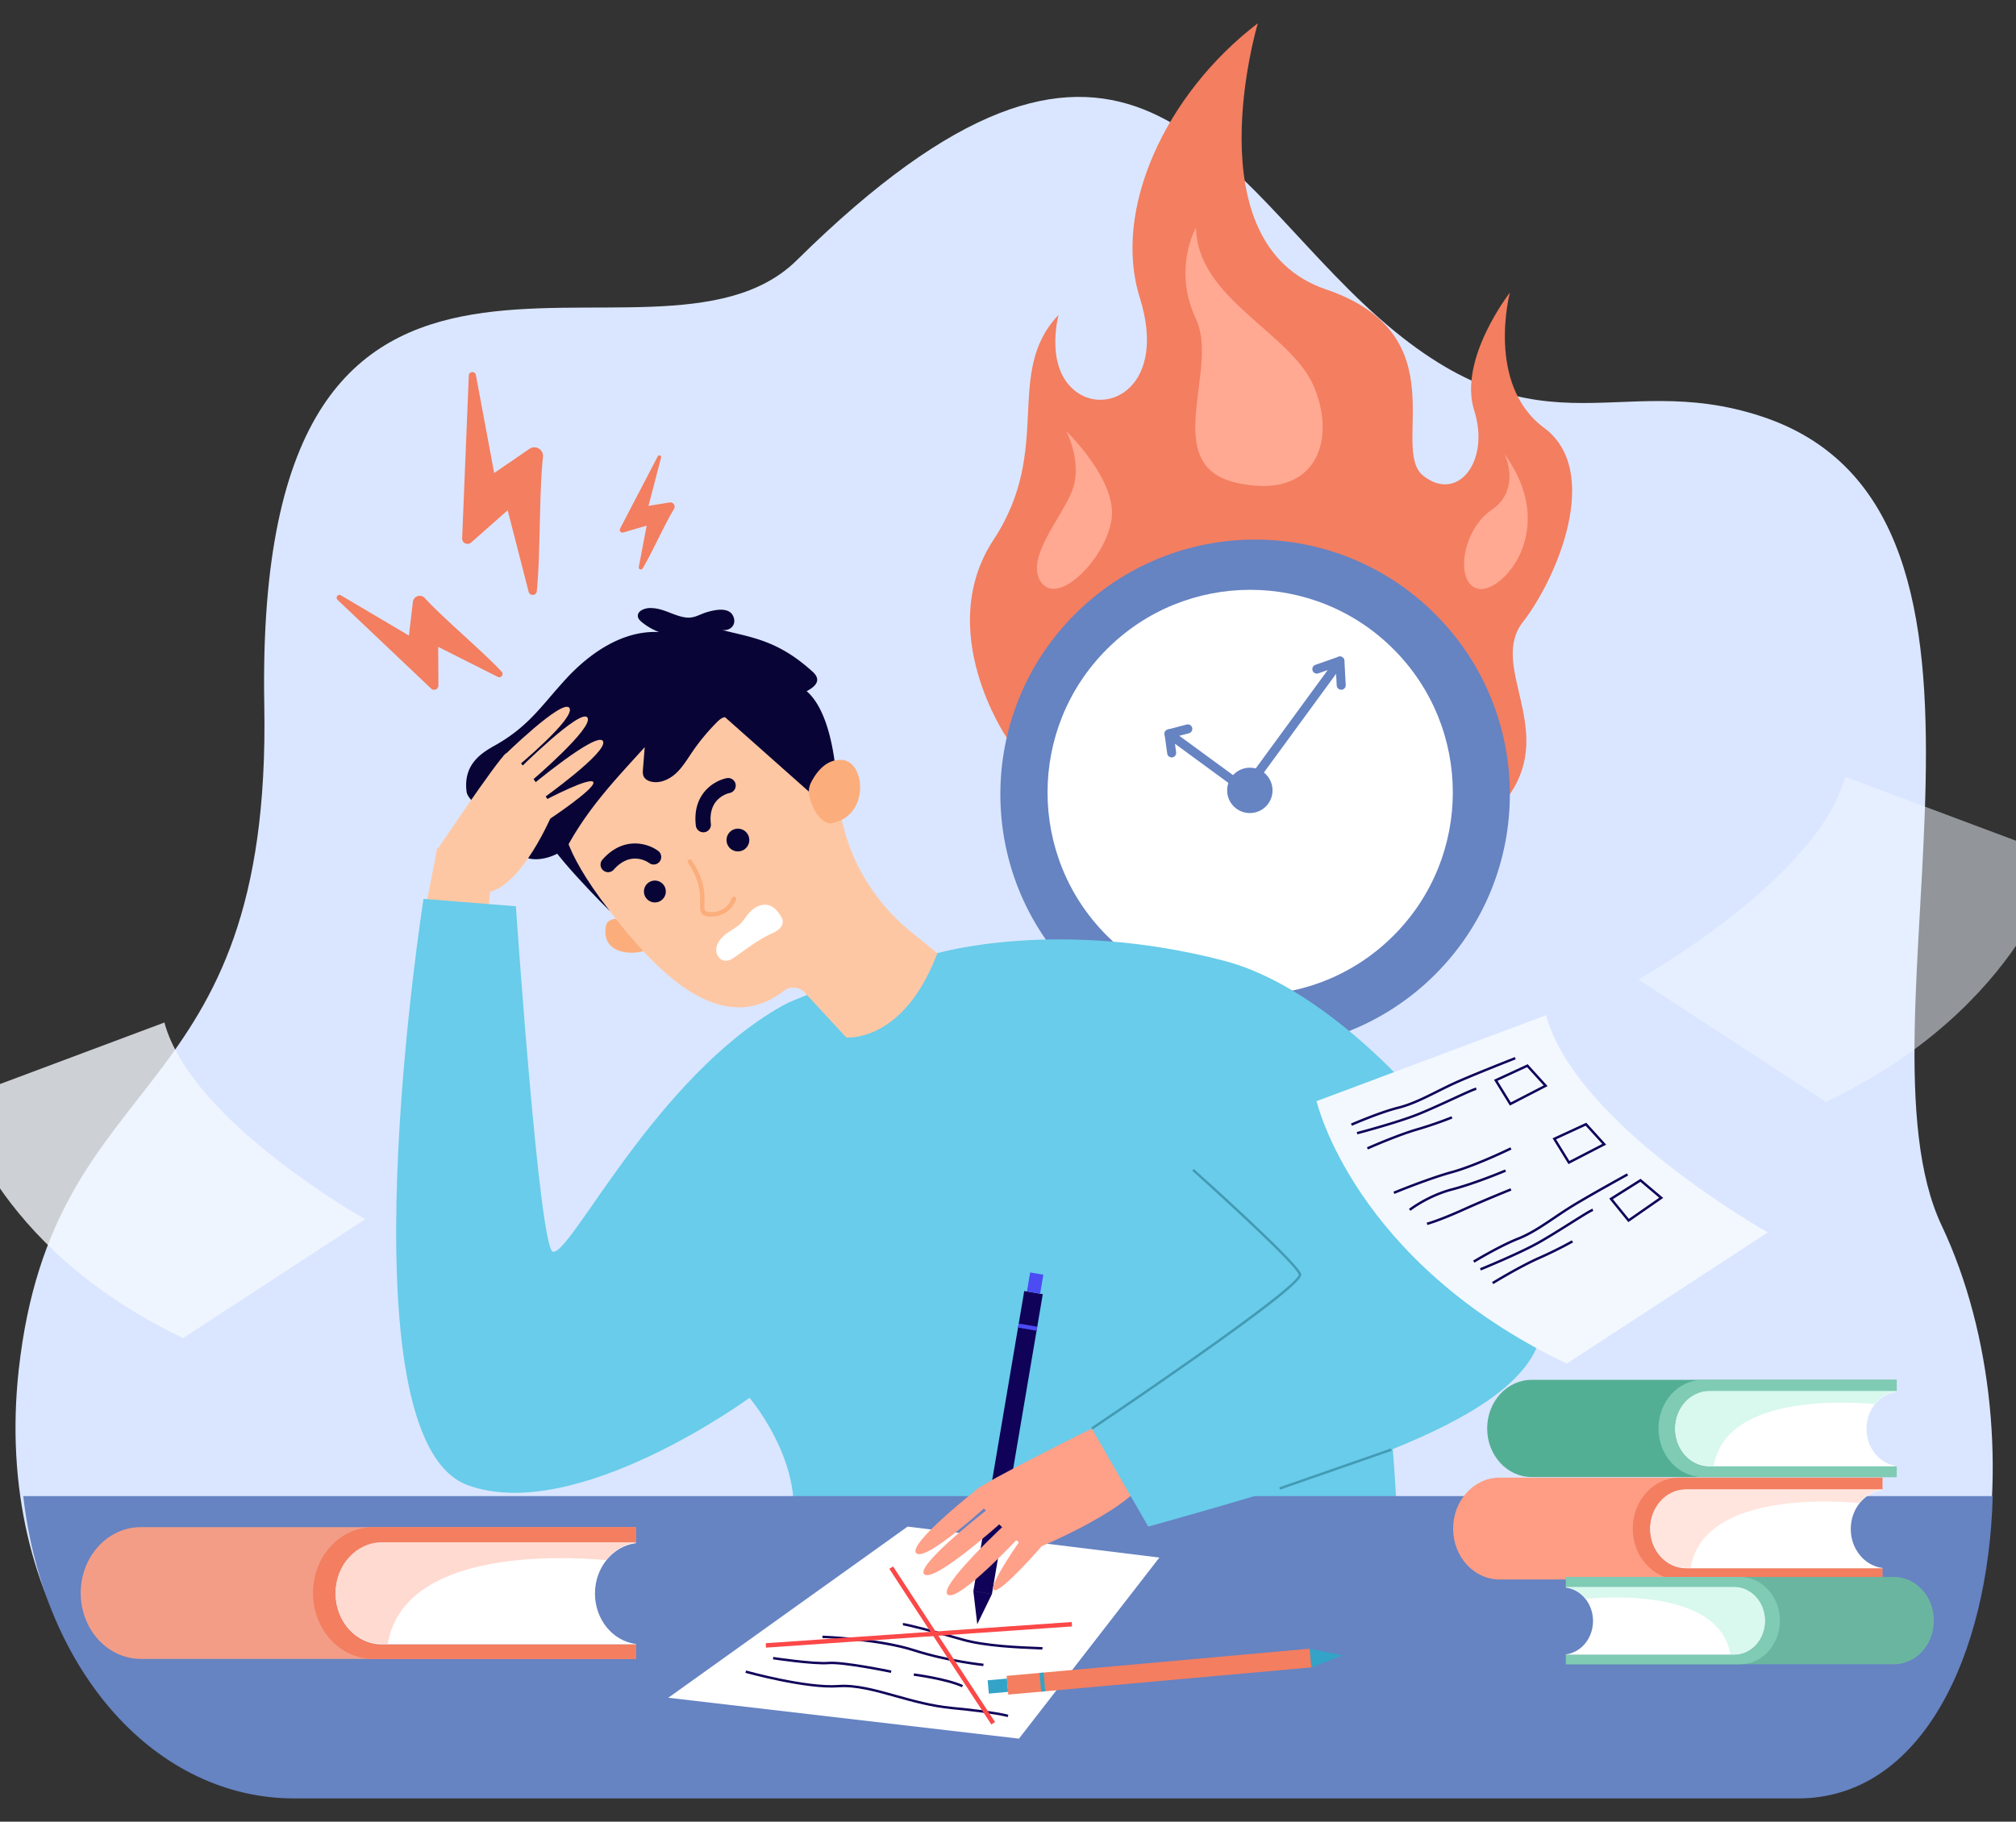
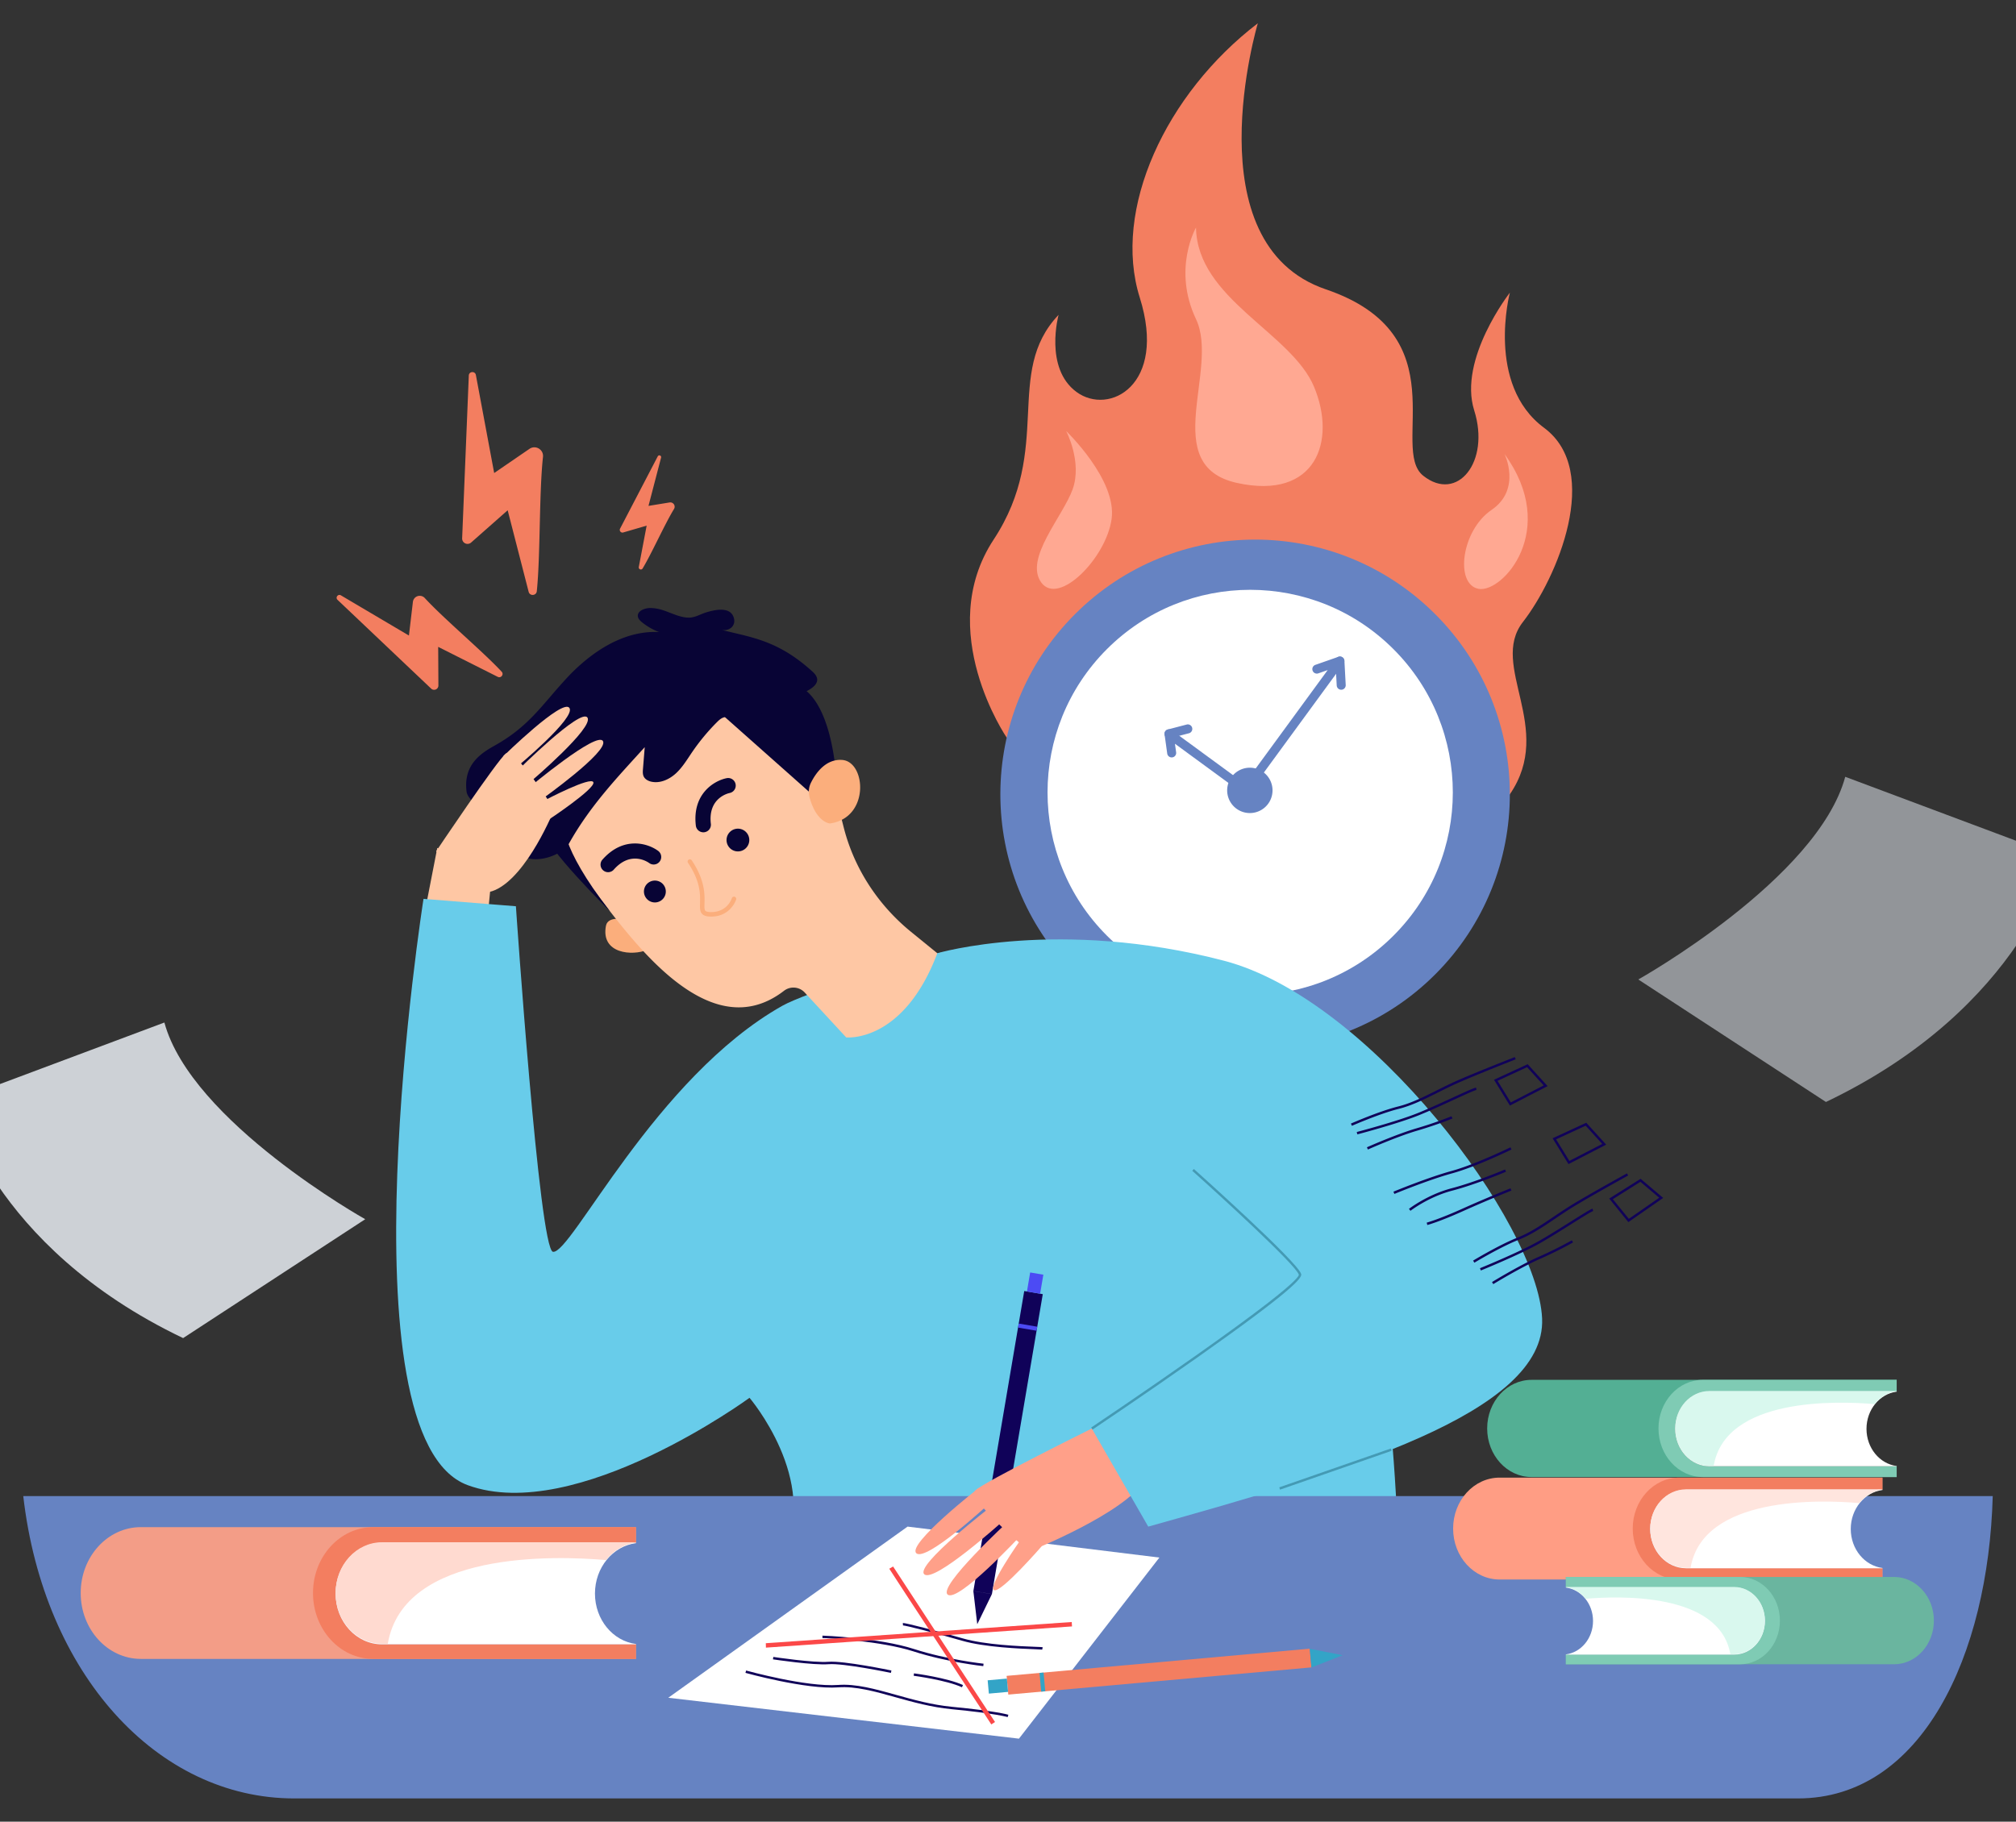
<svg xmlns="http://www.w3.org/2000/svg" width="260" height="235" fill="none">
  <rect width="100%" height="100%" fill="#333333" stroke="none" />
  <g clip-path="url(#a)">
-     <path d="M231.749 230.501H37.007c-20.398 0-37.96-23.282-34.59-53.797 4.421-40.019 32.63-33.103 31.668-85.76-1.391-76.202 50.067-39.01 68.664-57.362 41.388-40.868 53.476-12.942 73.03 5.545 22.375 21.145 32.225 8.233 51.441 14.603 37.592 12.432 11.011 78.64 23.201 104.386 13.278 28.039 6.161 72.385-18.672 72.385Z" fill="#DAE6FF" />
    <path d="M-5.61 141.943s4.305 18.77 29.226 30.673l23.486-15.336S24.668 144.713 21.2 131.906l-26.81 10.037Z" fill="#F3F8FF" opacity=".8" />
    <path d="m56.396 109.379-1.732 8.885 8.268-.405.475-4.901-7.011-3.579Z" fill="#FEC7A4" />
    <path d="M69.23 76.266c.47-4.477.292-12.701.798-17.322.104-.952-.956-1.582-1.746-1.04l-4.548 3.116-2.36-12.643c-.1-.54-.891-.482-.913.066l-.859 20.996a.696.696 0 0 0 1.156.55l4.716-4.163 2.704 10.517c.149.578.989.519 1.052-.075v-.002ZM82.877 73.334c1.166-1.928 2.837-5.69 4.05-7.674a.56.56 0 0 0-.57-.843l-2.723.443 1.624-6.227c.07-.266-.3-.41-.429-.164l-4.859 9.325a.348.348 0 0 0 .406.495l3.022-.881-1.014 5.337c-.056.293.338.445.492.19h.001ZM64.698 86.65c-2.426-2.615-7.424-6.795-9.917-9.504a.885.885 0 0 0-1.53.499l-.512 4.339-8.77-5.183c-.375-.222-.753.28-.437.578l12.077 11.456a.551.551 0 0 0 .93-.404l-.026-4.983 7.683 3.868c.423.212.825-.32.503-.667h-.001Z" fill="#F37E60" />
    <path d="M180.377 201.619s-83.27 6.457-79.419-1.129c4.817-9.489-4.293-20.172-4.293-20.172s-22.37 16.37-36.332 11.274c-16.65-6.077-5.713-75.639-5.713-75.639l.485.039 7.944.636 3.486.278s3.01 44.281 4.777 44.576c2.341.391 13.18-22.489 29.585-31.737 2.911-1.641 16.606-6.075 19.991-6.778 8.905-1.853 42.381 11.217 42.381 11.217 2.679 3.32 15.937 17.495 17.105 67.435h.003Z" fill="#68CCEA" />
    <path d="M80.96 118.685s-2.538-.69-2.811.739c-.698 3.639 3.43 3.909 5.325 3.11l-2.512-3.849h-.002Z" fill="#FBAE7C" />
    <path d="m75.138 113.036.015-.008a15.7 15.7 0 0 1-.47-.51c-6.776-7.72-5.705-19.636 2.579-25.994 6.9-5.297 16.795-4.79 23.115 1.19a17.861 17.861 0 0 1 4.814 7.717c1.514 4.234 2.778 7.884 3.579 11.138 1.326 5.381 4.438 10.152 8.735 13.649l3.38 2.75c-4.398 11.642-11.752 10.859-11.752 10.859l-5.354-5.796a1.984 1.984 0 0 0-2.672-.214c-.005.004-.01.009-.015.011-10.824 8.317-21.906-10.179-25.954-14.791v-.001Z" fill="#FEC7A4" />
    <path d="M94.828 101.67a.975.975 0 0 0-1.107-1.286c-1.592.316-4.471 2.005-3.977 6.141a.975.975 0 0 0 1.936-.231c-.408-3.396 2.305-3.973 2.42-3.995a.975.975 0 0 0 .728-.628v-.001ZM84.674 111.45a.975.975 0 0 0 .21-1.683c-1.302-.97-4.486-1.974-7.222 1.164a.976.976 0 0 0 1.47 1.281c2.247-2.579 4.493-.952 4.588-.882a.978.978 0 0 0 .954.12ZM103.567 88.805c4.056 2.73 4.333 12.289 4.333 12.289l-2.871 1.655-11.756-10.438s8.041-5.023 10.296-3.506h-.002Z" fill="#080435" />
    <path d="M104.395 102.792a2.649 2.649 0 0 1 .214-1.865c.599-1.188 1.876-3.033 3.988-2.895 3.099.202 3.618 7.489-1.572 8.196 0 0-1.76-.114-2.632-3.434l.002-.002ZM92.716 118.111c1.717-.466 2.216-2.052 2.222-2.07a.29.29 0 0 0-.194-.361.291.291 0 0 0-.36.192c-.023.074-.592 1.825-2.737 1.788-.35-.006-.576-.061-.675-.163-.138-.143-.128-.492-.115-.976.03-1.113.082-2.974-1.656-5.555a.29.29 0 0 0-.48.324c1.635 2.426 1.589 4.105 1.558 5.215-.016.6-.029 1.074.274 1.393.217.227.551.332 1.082.342a3.81 3.81 0 0 0 1.08-.127l.001-.002Z" fill="#FBAE7C" />
    <path d="M72.717 105.922s-.74 3.051 5.943 11.621c0 0-8.634-8.513-8.502-10.402.132-1.89 2.56-1.219 2.56-1.219Z" fill="#080435" />
-     <path d="M96.775 117.594c.59-.589 1.427-1.03 2.242-.852.707.154 1.239.734 1.627 1.345.145.228.28.473.304.741.034.416-.21.815-.532 1.082-.321.267-.713.43-1.092.608-1.578.747-2.975 1.824-4.397 2.837-.464.331-1.001.672-1.56.564-.667-.126-1.07-.887-.99-1.56.081-.674.529-1.248 1.037-1.697.573-.508 1.261-.825 1.847-1.289.61-.482.964-1.231 1.516-1.78l-.002.001Z" fill="#fff" />
    <path d="M85.666 114.277a1.41 1.41 0 1 1-2.454 1.387 1.41 1.41 0 0 1 2.454-1.387ZM96.336 107.479a1.467 1.467 0 1 1-2.376 1.72 1.467 1.467 0 0 1 2.376-1.72ZM83.824 78.436c-.731.01-1.686.405-1.553 1.124.054.29.283.511.511.699A7.89 7.89 0 0 0 85 81.537c-4.621-.246-8.863 2.632-11.998 6.034-3.135 3.403-4.759 6.103-9.13 8.568-1.598.901-4.168 2.354-3.698 5.987.164 1.27 2.767 2.822 4.035 2.989 1.269.167 2.551-.297 3.63-.989-.95.415-1.577 1.469-1.488 2.501.09 1.033-.505 2.126.1 2.968 1.79 2.497 6.109.699 6.878-.685 2.797-5.035 6.445-8.784 9.822-12.526l-.227 2.815c-.026.32-.048.657.085.949.185.401.627.623 1.061.705 1.123.213 2.275-.324 3.114-1.099.838-.775 1.43-1.772 2.072-2.716a27.009 27.009 0 0 1 3.18-3.85c.244-.244.501-.49.822-.614.434-.169.919-.096 1.382-.066 2.768.184 5.361-1.23 7.773-2.6.75-.425 4.369-1.45 2.402-3.243-4.523-4.126-7.948-4.428-11.818-5.427.993.256 1.999-.481 1.622-1.601-.48-1.424-2.425-.97-3.467-.663-.953.28-1.592.798-2.639.687-1.638-.176-2.916-1.247-4.69-1.223l.001-.002Z" fill="#080435" />
    <path d="M56.258 109.8s7.829-11.683 8.979-12.593c1.149-.91 6.242 7.221 6.242 7.221s-3.407 8.505-7.61 10.383c-4.205 1.878-7.611-5.011-7.611-5.011Z" fill="#FEC7A4" />
    <path d="M70.69 105.786s6.082-4.016 5.84-4.863c-.241-.848-6.163 2.261-6.163 2.261l.323 2.602ZM69.854 103.121s8.664-6.161 7.911-7.515c-.752-1.353-9.523 5.979-9.523 5.979l1.612 1.536ZM68.537 100.743s8.093-6.894 7.225-8.176c-.868-1.283-8.965 6.788-8.965 6.788l1.74 1.388Z" fill="#FEC7A4" />
    <path d="M66.646 98.946s7.674-6.368 6.787-7.627c-.886-1.259-8.527 6.239-8.527 6.239l1.74 1.388Z" fill="#FEC7A4" />
    <path d="M3 192.999c2.635 22.931 17.262 39 34.945 39h193.938c15.943 0 24.553-18.411 25.117-39H3Z" fill="#6683C2" />
    <path d="M129.832 95.152s-9.43-13.774-1.683-25.545c7.746-11.771 1.256-21.505 8.375-28.992 0 0-1.885 6.855 2.304 9.944 4.187 3.089 11.725-.848 8.165-12.175C143.434 27.056 150.309 12.11 162.22 3c0 0-8.504 28.451 8.77 34.324 17.273 5.874 8.166 20.549 12.563 24.046s8.667-1.795 6.574-8.423c-2.094-6.628 4.599-15.194 4.599-15.194s-3.133 11.846 4.404 17.43c7.538 5.583 1.674 19.402-2.723 25.055-4.397 5.653 4.172 13.665-1.683 22.222-5.855 8.556-64.891-7.309-64.891-7.309h-.001Z" fill="#F37E60" />
    <path d="M185.1 125.693c12.83-12.83 12.83-33.632 0-46.462-12.831-12.83-33.632-12.83-46.463 0-12.83 12.83-12.83 33.632 0 46.462 12.831 12.83 33.632 12.83 46.463 0Z" fill="#6683C2" />
    <path d="M179.714 120.701c10.206-10.207 10.206-26.754 0-36.96-10.206-10.207-26.754-10.207-36.96 0-10.207 10.206-10.207 26.753 0 36.96 10.206 10.206 26.754 10.206 36.96 0Z" fill="#fff" />
    <path d="M161.191 104.885a2.924 2.924 0 1 0 0-5.85 2.925 2.925 0 1 0 0 5.85Z" fill="#6683C2" />
    <path d="m160.367 102.275-.472-.345a.58.58 0 0 1 .684-.938l.004.003 10.646-14.555-1.206.423a.58.58 0 1 1-.384-1.095l2.971-1.04a.579.579 0 0 1 .659.89l-12.092 16.531a.581.581 0 0 1-.811.127l.001-.001Z" fill="#6683C2" />
    <path d="M172.632 88.865a.58.58 0 0 1-.238-.438l-.167-3.122a.58.58 0 0 1 1.161-.062l.166 3.121a.58.58 0 0 1-.922.501ZM150.766 97.595a.577.577 0 0 1-.232-.39l-.341-2.459a.581.581 0 0 1 .917-.55l10.992 8.055a.581.581 0 0 1 .126.811l-.345.473a.58.58 0 1 1-.937-.685l.003-.004-9.418-6.9.152 1.1a.58.58 0 0 1-.917.55v-.001Z" fill="#6683C2" />
    <path d="M150.418 95.134a.582.582 0 0 1 .195-1.032l2.466-.645a.583.583 0 0 1 .295 1.125l-2.466.645a.582.582 0 0 1-.49-.093Z" fill="#6683C2" />
    <path d="M154.248 29.354s-3.072 5.34 0 11.816c3.071 6.477-4.885 18.9 5.304 21.133 10.189 2.234 12.842-5.443 9.91-12.424-2.931-6.979-15.075-11.32-15.215-20.526l.001.001ZM137.502 55.605s2.094 3.98.838 7.503c-1.257 3.522-6.282 8.965-4.048 12.037 2.234 3.071 8.375-3.152 9.072-8.207.697-5.056-5.862-11.333-5.862-11.333ZM194.034 58.563s2.234 4.557-1.675 7.22c-3.908 2.661-4.746 9.598-1.674 10.178 3.071.58 10.469-7.596 3.349-17.396v-.002Z" fill="#FFA892" />
    <path d="M18.165 197.001h63.852v2.015h-32.76c-3.301 0-5.977 2.932-5.977 6.548 0 3.617 2.676 6.549 5.977 6.549h32.76v1.888H18.166c-4.286 0-7.759-3.806-7.759-8.5s3.473-8.5 7.758-8.5Z" fill="#F39D87" />
    <path d="M40.367 205.501c0-4.694 3.475-8.5 7.759-8.5h33.89v2.015H49.255c-3.301 0-5.977 2.932-5.977 6.548 0 3.617 2.676 6.549 5.977 6.549h32.76v1.888h-33.89c-4.285 0-7.758-3.806-7.758-8.5Z" fill="#F37E60" />
    <path d="M49.259 199.023h32.76v.046c-2.977.375-5.288 3.143-5.288 6.503 0 3.36 2.312 6.128 5.288 6.503v.045H49.26c-3.301 0-5.978-2.931-5.978-6.548s2.677-6.549 5.978-6.549Z" fill="#fff" />
    <path d="M43.281 205.501c0-3.616 2.677-6.547 5.978-6.547h32.76v.045c-1.538.193-2.899 1.028-3.855 2.252-6.553-.568-26.095-1.231-28.154 10.798h-.751c-3.301 0-5.978-2.931-5.978-6.548Z" fill="#FFDAD0" />
    <path d="M193.404 190.615h49.366v1.558h-25.327c-2.553 0-4.622 2.266-4.622 5.063 0 2.796 2.069 5.062 4.622 5.062h25.327v1.46h-49.366c-3.313 0-5.998-2.942-5.998-6.571 0-3.63 2.685-6.572 5.998-6.572Z" fill="#FF9D84" />
    <path d="M210.57 197.187c0-3.63 2.686-6.572 5.998-6.572h26.201v1.558h-25.327c-2.552 0-4.622 2.266-4.622 5.063 0 2.796 2.07 5.062 4.622 5.062h25.327v1.46h-26.201c-3.313 0-5.998-2.942-5.998-6.571Z" fill="#F37E60" />
    <path d="M217.449 192.178h25.328v.035c-2.301.29-4.088 2.43-4.088 5.028 0 2.598 1.787 4.738 4.088 5.028v.035h-25.328c-2.552 0-4.621-2.267-4.621-5.063s2.069-5.063 4.621-5.063Z" fill="#fff" />
    <path d="M212.828 197.186c0-2.795 2.069-5.061 4.621-5.061h25.328v.035c-1.189.149-2.241.794-2.98 1.741-5.066-.44-20.175-.952-21.767 8.348h-.581c-2.552 0-4.621-2.266-4.621-5.063Z" fill="#FFE5DE" />
    <path d="M197.519 178.001h47.095v1.486h-24.162c-2.434 0-4.409 2.162-4.409 4.829 0 2.668 1.975 4.83 4.409 4.83h24.162v1.393h-47.095c-3.16 0-5.722-2.806-5.722-6.268 0-3.463 2.562-6.269 5.722-6.269v-.001Z" fill="#53AF94" />
    <path d="M213.891 184.269c0-3.462 2.562-6.268 5.722-6.268h24.996v1.486h-24.162c-2.434 0-4.409 2.162-4.409 4.829 0 2.668 1.975 4.83 4.409 4.83h24.162v1.393h-24.996c-3.16 0-5.722-2.806-5.722-6.268v-.002Z" fill="#7FCBB4" />
    <path d="M220.456 179.492h24.162v.033c-2.196.277-3.9 2.318-3.9 4.797 0 2.479 1.705 4.519 3.9 4.796v.033h-24.162c-2.435 0-4.409-2.162-4.409-4.829 0-2.668 1.974-4.83 4.409-4.83Z" fill="#fff" />
    <path d="M216.048 184.269c0-2.666 1.974-4.829 4.409-4.829h24.162v.033c-1.135.142-2.138.758-2.843 1.661-4.833-.42-19.247-.908-20.766 7.965h-.554c-2.435 0-4.409-2.162-4.409-4.83h.001Z" fill="#D9F8EE" />
    <path d="M265.602 110.552s-4.434 19.339-30.114 31.604l-24.199-15.802s23.115-12.949 26.689-26.145l27.624 10.343Z" fill="#F3F8FF" opacity=".5" />
    <path d="m117.049 196.934-30.862 22.078 45.225 5.276 18.111-23.36-32.474-3.994Z" fill="#fff" />
    <path d="m134.484 166.949-2.39-.406-6.558 38.693 2.39.405 6.558-38.692ZM126.035 209.526l-.504-4.284 2.391.404-1.887 3.88Z" fill="#100259" />
    <path d="m134.559 164.437-1.7-.288-.415 2.453 1.699.288.416-2.453ZM133.773 171.147l-2.39-.405-.088.518 2.39.405.088-.518Z" fill="#4C4BF4" />
    <path d="M140.811 184.284s-13.875 6.866-15.034 7.99c-1.159 1.124 6.983 7.85 6.983 7.85s12.205-4.829 14.859-9.148c2.654-4.318-6.808-6.692-6.808-6.692Z" fill="#FFA089" />
    <path d="M134.356 199.456s-5.257 6.061-6.147 5.676c-.891-.386 3.354-6.402 3.354-6.402l2.793.726ZM131.57 198.16s-7.969 8.57-9.338 7.554c-1.369-1.015 7.894-9.534 7.894-9.534l1.444 1.98ZM129.169 196.378s-8.687 7.841-9.963 6.71c-1.274-1.131 8.697-8.808 8.697-8.808l1.266 2.099v-.001Z" fill="#FFA089" />
    <path d="M127.477 194.059s-8.053 7.459-9.299 6.31c-1.247-1.148 8.034-8.409 8.034-8.409l1.266 2.099h-.001ZM140.812 184.284l5.839-3.87 3.618 7.541-4.835 3.047-4.622-6.718Z" fill="#FFA089" />
    <path d="M120.883 122.967s15.659-4.603 36.993.974c18.768 4.906 40.462 33.901 41.007 46.141.544 12.239-25.733 19.827-50.795 26.854l-7.278-12.651s26.677-21.615 26.377-25.066c-.301-3.453-34.987-15.691-34.987-15.691l-11.317-20.56v-.001Z" fill="#68CCEA" />
    <path d="m129.822 216.189.217 2.415 39.087-3.509-.217-2.415-39.087 3.509Z" fill="#F37E60" />
    <path d="m173.153 213.528-4.014 1.577-.217-2.415 4.231.838ZM127.377 216.761l.154 1.717 2.479-.223-.154-1.716-2.479.222ZM134.064 215.808l.217 2.415.524-.047-.217-2.415-.524.047Z" fill="#33A4C7" />
    <path d="m140.902 184.415-.175-.261c.068-.045 6.837-4.587 13.495-9.282 3.911-2.757 7.017-5.026 9.234-6.742 3.814-2.955 4.068-3.573 4.055-3.691-.375-1.249-10.053-10.102-13.75-13.407l.208-.233c.546.486 13.364 11.96 13.843 13.553.151.506-1.223 2.182-13.307 10.706-6.695 4.723-13.535 9.313-13.603 9.359v-.002Z" fill="#449AB4" />
    <path d="M129.957 221.504c-.015-.004-1.596-.474-7.208-1.014-2.628-.253-5.011-.919-7.315-1.563-2.615-.732-5.085-1.422-7.314-1.257-4.137.308-11.901-1.848-11.98-1.869l.085-.302c.078.022 7.789 2.164 11.872 1.86 2.282-.17 4.778.528 7.421 1.267 2.291.64 4.66 1.304 7.26 1.553 5.661.543 7.207 1.007 7.271 1.026l-.092.301v-.002ZM114.899 215.804c-.062-.013-6.121-1.273-8.036-1.119-1.958.155-6.964-.596-7.175-.628l.047-.311c.051.009 5.183.781 7.104.626 1.961-.155 7.875 1.073 8.125 1.124l-.064.308h-.001ZM124.064 217.658c-1.985-.917-6.186-1.477-6.228-1.483l.04-.311c.174.023 4.292.573 6.318 1.509l-.132.285h.002ZM126.814 214.931c-.046-.005-4.665-.5-9.01-1.901-4.171-1.345-11.081-1.718-11.734-1.718v-.314c.064 0 7.278.265 11.831 1.733 4.314 1.391 8.9 1.883 8.946 1.887l-.033.312v.001ZM134.414 212.8c-.075-.014-.441-.027-.906-.046-1.943-.075-6.493-.25-9.429-1.098-3.72-1.076-7.313-1.974-7.621-1.974h-.002l-.018-.313h.011c.416 0 4.342 1.01 7.717 1.985 2.899.838 7.423 1.012 9.355 1.086.591.022.857.033.951.052l-.058.308Z" fill="#100259" />
    <path d="M127.848 222.453c-.528-.804-12.945-19.71-13.16-20.087l.495-.284c.192.33 8.68 13.265 13.142 20.058l-.477.313Z" fill="#FB4848" />
    <path d="m98.78 212.546-.012-.57.006.285-.008-.285c.475-.019 39.062-2.707 39.451-2.735l.04.569c-1.598.111-39.16 2.729-39.478 2.736Z" fill="#FB4848" />
-     <path d="M169.797 142.049s4.752 20.72 32.264 33.859l25.926-16.93s-24.765-13.873-28.594-28.011l-29.596 11.081v.001Z" fill="#F3F8FF" />
    <path d="m174.353 145.229-.126-.287c.036-.015 3.597-1.581 6.092-2.205 1.657-.414 3.292-1.231 5.021-2.096.843-.421 1.715-.858 2.59-1.242 2.588-1.139 7.385-3.017 7.434-3.037l.114.292c-.049.02-4.84 1.895-7.422 3.032-.868.382-1.736.816-2.576 1.236-1.746.872-3.394 1.697-5.084 2.12-2.469.618-6.007 2.173-6.043 2.188v-.001ZM175.056 146.335l-.079-.303c.051-.014 5.121-1.344 7.827-2.426 1.351-.54 3.035-1.315 4.521-1.999 1.753-.807 2.76-1.265 3.046-1.306l.045.31c-.256.036-1.569.641-2.96 1.28-1.49.685-3.179 1.461-4.537 2.005-2.723 1.09-7.813 2.425-7.863 2.439ZM176.417 148.288l-.128-.287c.038-.016 3.728-1.661 6.375-2.44a49.585 49.585 0 0 0 4.535-1.563l.121.289c-.019.008-1.921.797-4.567 1.575-2.626.772-6.298 2.408-6.335 2.424l-.001.002ZM194.731 142.622l-2.051-3.331 4.344-2.006 2.568 2.825-4.862 2.512h.001Zm-1.599-3.195 1.714 2.784 4.239-2.191-2.139-2.353-3.814 1.762v-.002ZM202.286 150.173l-2.052-3.332 4.345-2.006 2.567 2.826-4.861 2.512h.001Zm-1.6-3.195 1.714 2.783 4.24-2.191-2.139-2.352-3.815 1.761v-.001ZM190.147 162.888l-.163-.268c.034-.021 3.363-2.035 5.755-2.978 1.589-.626 3.102-1.649 4.705-2.73a57.554 57.554 0 0 1 2.408-1.569c2.419-1.466 6.93-3.95 6.976-3.975l.151.275c-.046.025-4.551 2.508-6.965 3.97-.811.491-1.616 1.035-2.395 1.561-1.616 1.092-3.144 2.123-4.766 2.761-2.367.934-5.674 2.934-5.706 2.955v-.002ZM190.985 163.894l-.118-.291c.049-.019 4.904-1.997 7.446-3.422 1.269-.71 2.838-1.698 4.224-2.569 1.634-1.028 2.572-1.613 2.851-1.691l.085.302c-.249.069-1.473.838-2.768 1.653-1.388.874-2.962 1.863-4.237 2.578-2.56 1.434-7.432 3.419-7.481 3.439l-.002.001ZM192.586 165.654l-.164-.267c.035-.021 3.48-2.131 6.004-3.247 2.506-1.109 4.274-2.13 4.292-2.14l.158.272c-.018.009-1.802 1.04-4.324 2.154-2.504 1.108-5.933 3.207-5.966 3.228ZM210.007 157.655l-2.468-3.037 4.048-2.552 2.914 2.468-4.493 3.121h-.001Zm-2.001-2.96 2.062 2.537 3.919-2.722-2.426-2.055-3.555 2.241v-.001ZM179.832 154.018l-.121-.29c.043-.018 4.39-1.818 7.502-2.673 3.088-.849 7.538-3.027 7.582-3.049l.14.282c-.045.022-4.521 2.213-7.639 3.07-3.092.85-7.421 2.643-7.464 2.661v-.001ZM181.904 156.193l-.193-.247c.024-.018 2.376-1.839 5.51-2.66 3.091-.808 6.845-2.406 6.883-2.422l.124.29c-.038.016-3.813 1.622-6.926 2.437-3.072.804-5.374 2.584-5.396 2.602h-.002ZM184.079 158.025l-.079-.303c.015-.004 1.519-.408 4.604-1.796 3.105-1.398 6.174-2.621 6.204-2.633l.117.292c-.03.012-3.092 1.234-6.191 2.628-3.115 1.402-4.592 1.797-4.653 1.812h-.002Z" fill="#100259" />
    <path d="M244.268 203.428h-42.323v1.335h21.714c2.188 0 3.962 1.943 3.962 4.34s-1.774 4.34-3.962 4.34h-21.714v1.251h42.323c2.84 0 5.142-2.521 5.142-5.634 0-3.111-2.302-5.633-5.142-5.633v.001Z" fill="#6AB59F" />
    <path d="M229.551 209.062c0-3.112-2.303-5.634-5.143-5.634h-22.463v1.335h21.714c2.188 0 3.962 1.943 3.962 4.34s-1.774 4.34-3.962 4.34h-21.714v1.252h22.463c2.84 0 5.143-2.522 5.143-5.634v.001Z" fill="#7FCBB4" />
    <path d="M223.659 204.767h-21.714v.03c1.972.248 3.505 2.083 3.505 4.31 0 2.228-1.531 4.062-3.505 4.311v.029h21.714c2.188 0 3.962-1.942 3.962-4.34 0-2.397-1.774-4.34-3.962-4.34Z" fill="#fff" />
    <path d="M227.621 209.062c0-2.398-1.774-4.34-3.962-4.34h-21.714v.029c1.021.129 1.921.681 2.556 1.493 4.343-.378 17.295-.816 18.66 7.156h.498c2.188 0 3.962-1.942 3.962-4.339v.001Z" fill="#D9F8EE" />
    <path d="m179.376 186.858-14.392 5.011.104.297 14.391-5.011-.103-.297Z" fill="#449AB4" />
  </g>
  <defs>
    <clipPath id="a">
      <path fill="#fff" d="M0 0h260v235H0z" />
    </clipPath>
  </defs>
</svg>